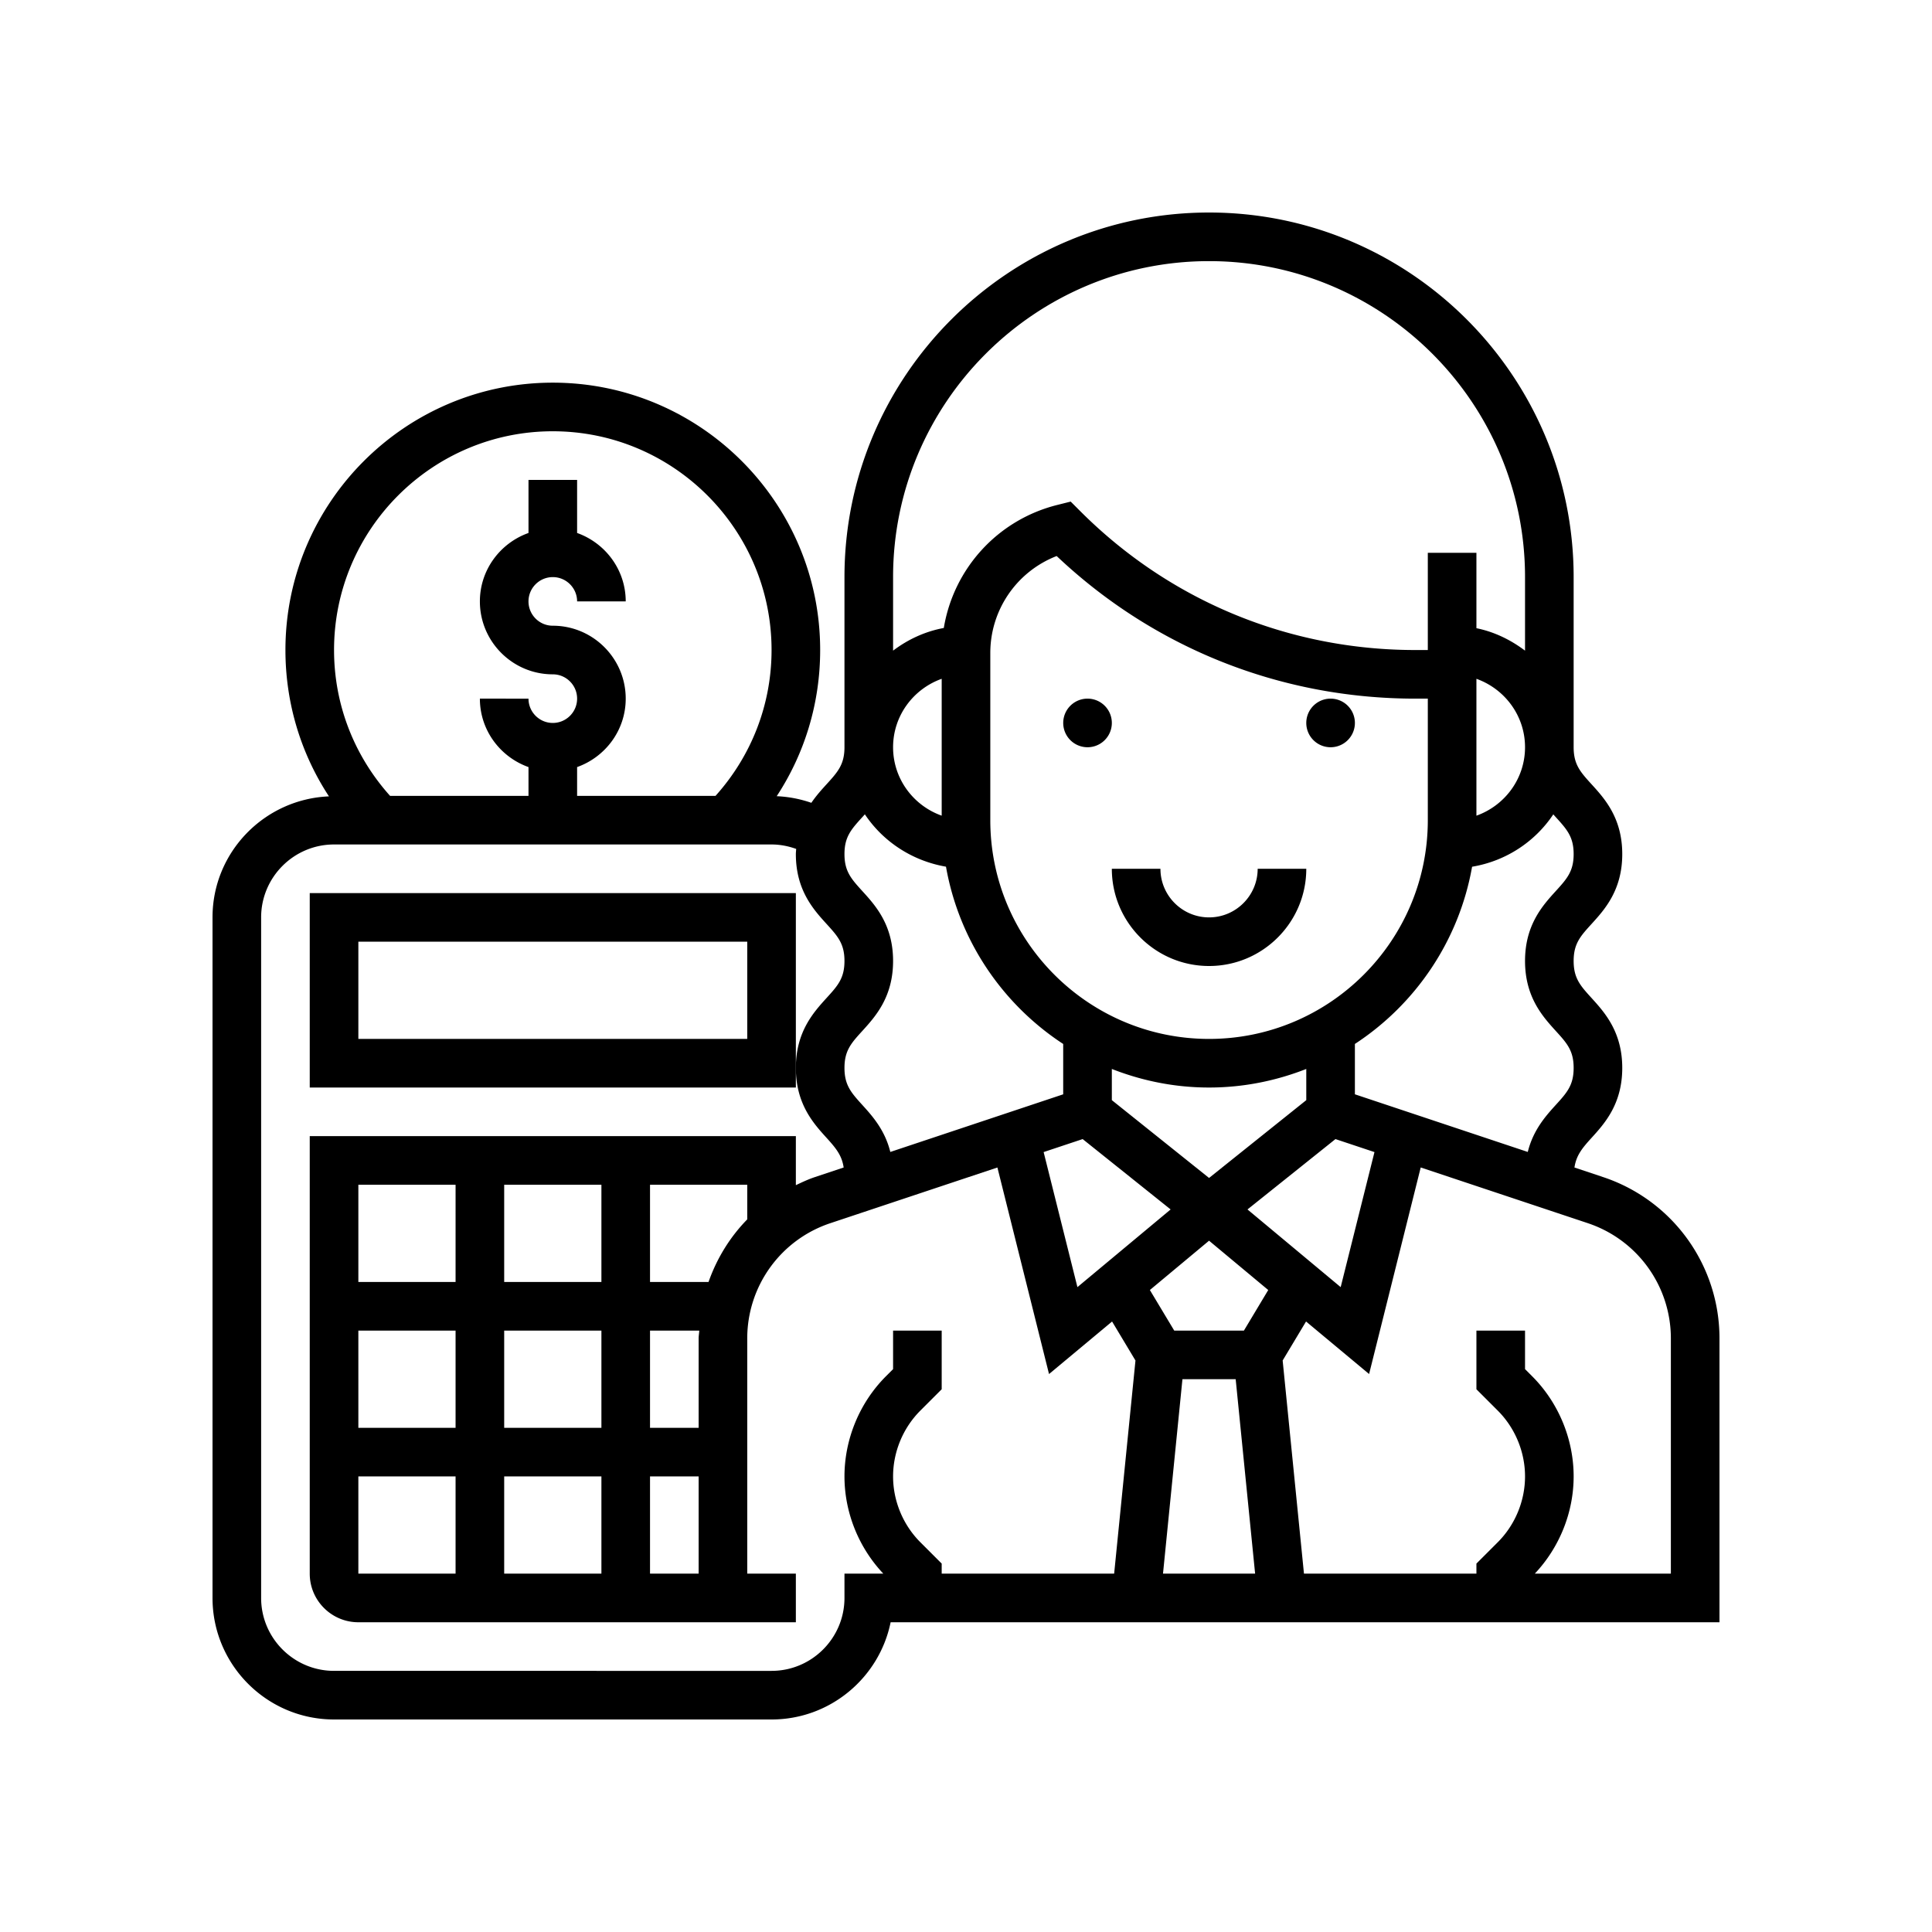
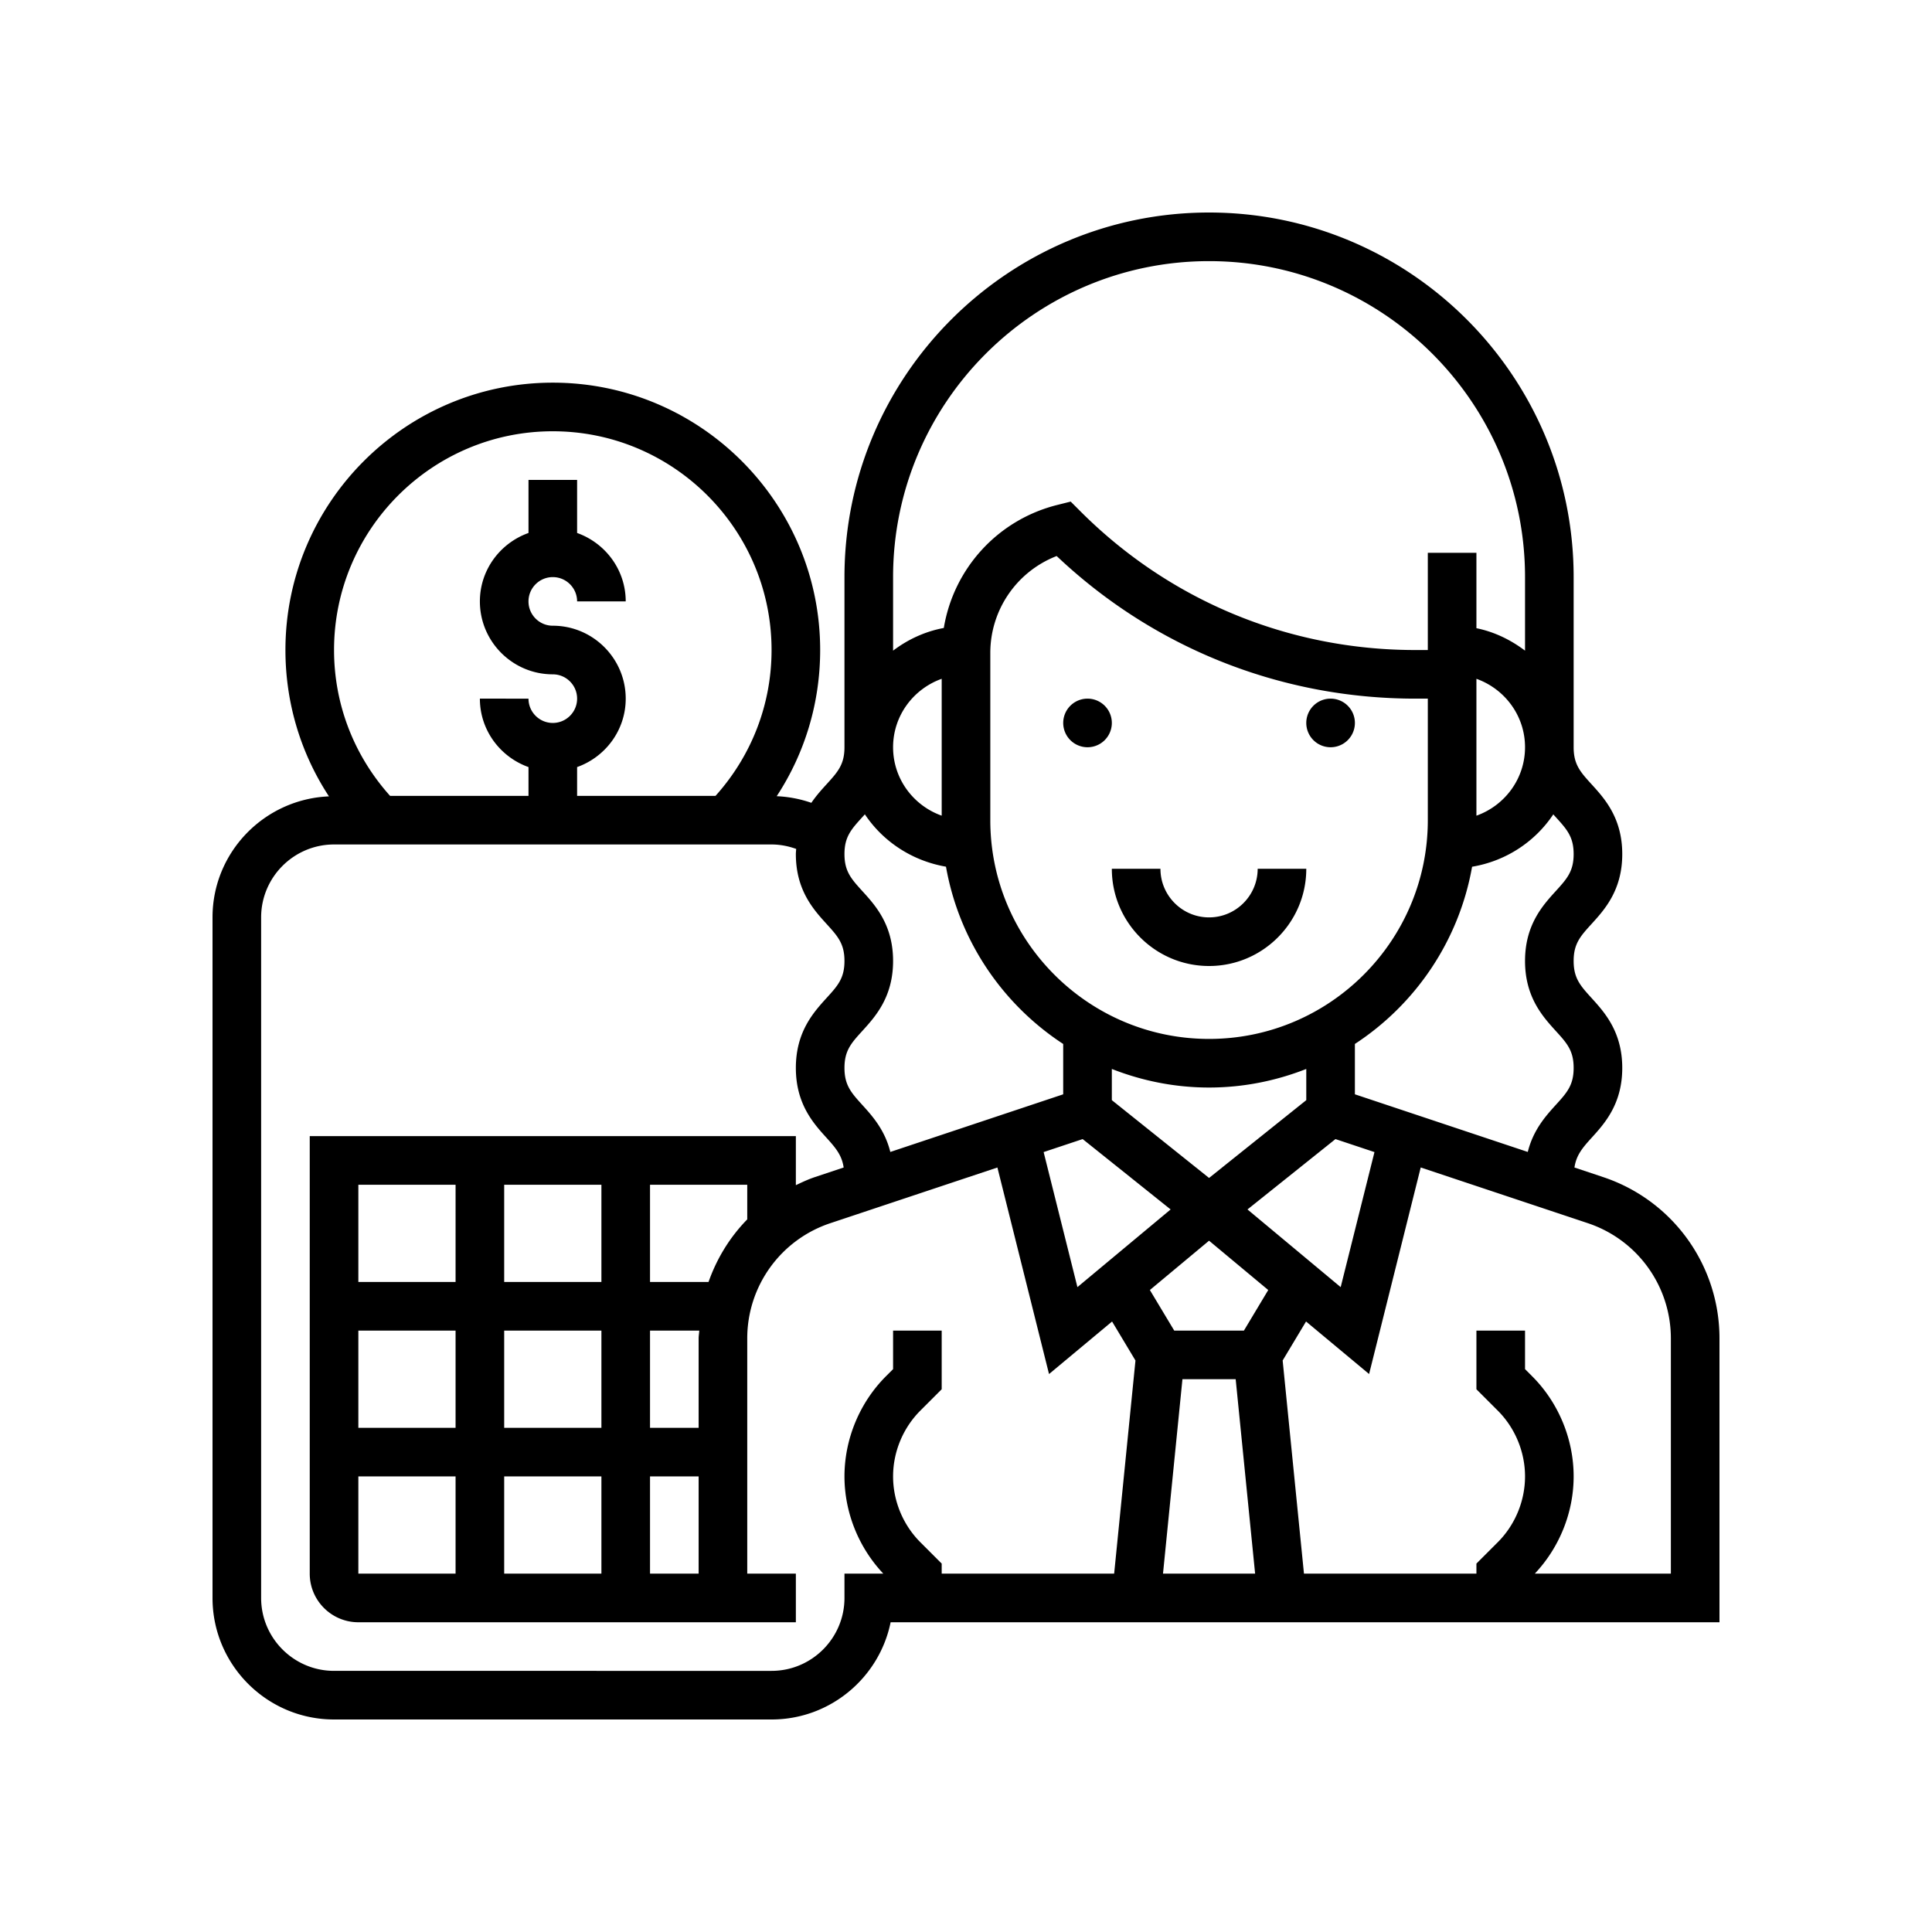
<svg xmlns="http://www.w3.org/2000/svg" version="1.1" width="512" height="512" x="0" y="0" viewBox="0 0 496 496" style="enable-background:new 0 0 512 512" xml:space="preserve" class="">
  <g transform="matrix(0.78,0,0,0.78,54.56,54.56)">
    <path d="M296 168a8 8 0 1 1-16 0 8 8 0 0 1 16 0zM376 168a8 8 0 1 1-16 0 8 8 0 0 1 16 0zM328 232c-8.824 0-16-7.176-16-16h-16c0 17.648 14.352 32 32 32s32-14.352 32-32h-16c0 8.824-7.176 16-16 16zm0 0" fill="#000000" data-original="#000000" class="" />
    <path d="m457.71 317.48-9.444-3.152c.59-4.008 2.558-6.39 5.656-9.793 4.246-4.68 10.078-11.086 10.078-22.984 0-11.887-5.832-18.305-10.078-22.985-3.7-4.07-5.922-6.511-5.922-12.222 0-5.696 2.223-8.153 5.91-12.2 4.258-4.68 10.09-11.081 10.09-22.976s-5.832-18.29-10.09-22.969c-3.687-4.047-5.91-6.504-5.91-12.199v-56C448 53.832 394.168 0 328 0S208 53.832 208 120v56c0 5.695-2.223 8.152-5.91 12.2-1.578 1.73-3.363 3.702-4.992 6.09a39.865 39.865 0 0 0-11.403-2.177C195 177.93 200 161.328 200 144c0-48.52-39.48-88-88-88s-88 39.48-88 88c0 17.344 5.008 33.969 14.328 48.168C17.063 193.063 0 210.52 0 232v224c0 22.055 17.945 40 40 40h144c19.32 0 35.48-13.77 39.191-32H496v-93.406a55.913 55.913 0 0 0-38.29-53.114zM442.09 198.97c3.687 4.054 5.91 6.511 5.91 12.199s-2.223 8.152-5.91 12.2c-4.258 4.687-10.09 11.089-10.09 22.976s5.832 18.304 10.078 22.984c3.7 4.063 5.922 6.504 5.922 12.215 0 5.715-2.223 8.168-5.922 12.227-3.238 3.574-7.383 8.175-9.176 15.43L376 290.23v-16.574c19.96-13.047 34.266-33.969 38.574-58.328 11.121-1.855 20.715-8.215 26.73-17.238.255.293.528.597.786.879zM328 272c-39.703 0-72-32.297-72-72v-55.016a34.201 34.201 0 0 1 21.84-31.922C309.87 143.368 351.602 160 395.879 160H400v40c0 39.703-32.297 72-72 72zm0 16c11.297 0 22.063-2.215 32-6.113v10.265l-32 25.61-32-25.61v-10.265c9.938 3.898 20.703 6.113 32 6.113zm-41.602 16.969 28.954 23.16-30.68 25.566-11.121-44.449zM319.238 384h17.524l6.398 64h-30.32zm20.235-16h-22.938l-8.015-13.352L328 338.414l19.48 16.234zm1.175-39.871 28.954-23.16 12.84 4.277-11.122 44.45zM416 153.473c9.29 3.312 16 12.113 16 22.527s-6.71 19.215-16 22.527zM328 16c57.344 0 104 46.656 104 104v24.207c-4.672-3.535-10.055-6.184-16-7.39V112h-16v32h-4.121c-41.64 0-80.781-16.207-110.223-45.656l-3.199-3.2-4.395 1.102c-19.695 4.922-34.14 21-37.367 40.496-6.207 1.153-11.847 3.793-16.695 7.465V120c0-57.344 46.656-104 104-104zM224 176c0-10.414 6.71-19.215 16-22.527v45.047c-9.29-3.305-16-12.106-16-22.52zm-10.09 22.969c.258-.281.54-.594.8-.89 5.985 8.96 15.536 15.304 26.704 17.234 4.297 24.367 18.61 45.296 38.578 58.351v16.574l-56.902 18.969c-1.793-7.254-5.938-11.855-9.18-15.43-3.687-4.066-5.91-6.52-5.91-12.234 0-5.711 2.223-8.16 5.922-12.215 4.246-4.68 10.078-11.098 10.078-22.984s-5.832-18.29-10.09-22.969c-3.687-4.055-5.91-6.512-5.91-12.207 0-5.695 2.223-8.145 5.91-12.2zM112 72c39.703 0 72 32.297 72 72 0 17.887-6.574 34.777-18.441 48H120v-9.473c9.29-3.312 16-12.113 16-22.527 0-13.23-10.77-24-24-24-4.414 0-8-3.586-8-8s3.586-8 8-8 8 3.586 8 8h16c0-10.414-6.71-19.215-16-22.527V88h-16v17.473c-9.29 3.312-16 12.113-16 22.527 0 13.23 10.77 24 24 24 4.414 0 8 3.586 8 8s-3.586 8-8 8-8-3.586-8-8H88c0 10.414 6.71 19.215 16 22.527V192H58.441C46.574 178.777 40 161.887 40 144c0-39.703 32.297-72 72-72zm96 376v8c0 13.23-10.77 24-24 24H40c-13.23 0-24-10.77-24-24V232c0-13.23 10.77-24 24-24h144c2.793 0 5.52.535 8.105 1.465-.027.574-.105 1.101-.105 1.703 0 11.887 5.832 18.289 10.09 22.969 3.687 4.054 5.91 6.511 5.91 12.207 0 5.71-2.223 8.16-5.922 12.215-4.246 4.68-10.078 11.097-10.078 22.984 0 11.898 5.832 18.305 10.078 22.984 3.098 3.41 5.067 5.793 5.656 9.793l-9.445 3.153c-2.191.726-4.242 1.695-6.289 2.664V304H32v144c0 8.824 7.176 16 16 16h144v-16h-16v-77.406a39.945 39.945 0 0 1 27.352-37.946l54.984-18.328 16.992 67.985 20.75-17.29 7.7 12.833L296.761 448H240v-3.313l-7.031-7.03C227.266 431.952 224 424.062 224 416s3.266-15.953 8.969-21.656l7.031-7.031V368h-16v12.688l-2.344 2.343C212.976 391.711 208 403.727 208 416c0 11.84 4.664 23.398 12.785 32zm-48 0h-16v-32h16zm-64-96v-32h32v32zm32 16v32H96v-32zm-48-16H48v-32h32zm-32 16h32v32H48zm0 48h32v32H48zm48 0h32v32H96zm64-45.406V400h-16v-32h16.207c-.039.871-.207 1.71-.207 2.594zM163.258 352H144v-32h32v11.398c-5.703 5.817-10.023 12.868-12.742 20.602zM480 448h-44.785c8.12-8.602 12.785-20.16 12.785-32 0-12.273-4.977-24.29-13.656-32.969L432 380.687V368h-16v19.313l7.031 7.03C428.734 400.048 432 407.938 432 416s-3.266 15.953-8.969 21.656L416 444.687V448h-56.762l-7.015-70.16 7.699-12.832 20.75 17.289 16.992-67.985 54.984 18.329A39.97 39.97 0 0 1 480 370.594zm0 0" fill="#000000" data-original="#000000" class="" />
-     <path d="M32 224v64h160v-64zm144 48H48v-32h128zm0 0" fill="#000000" data-original="#000000" class="" />
  </g>
</svg>